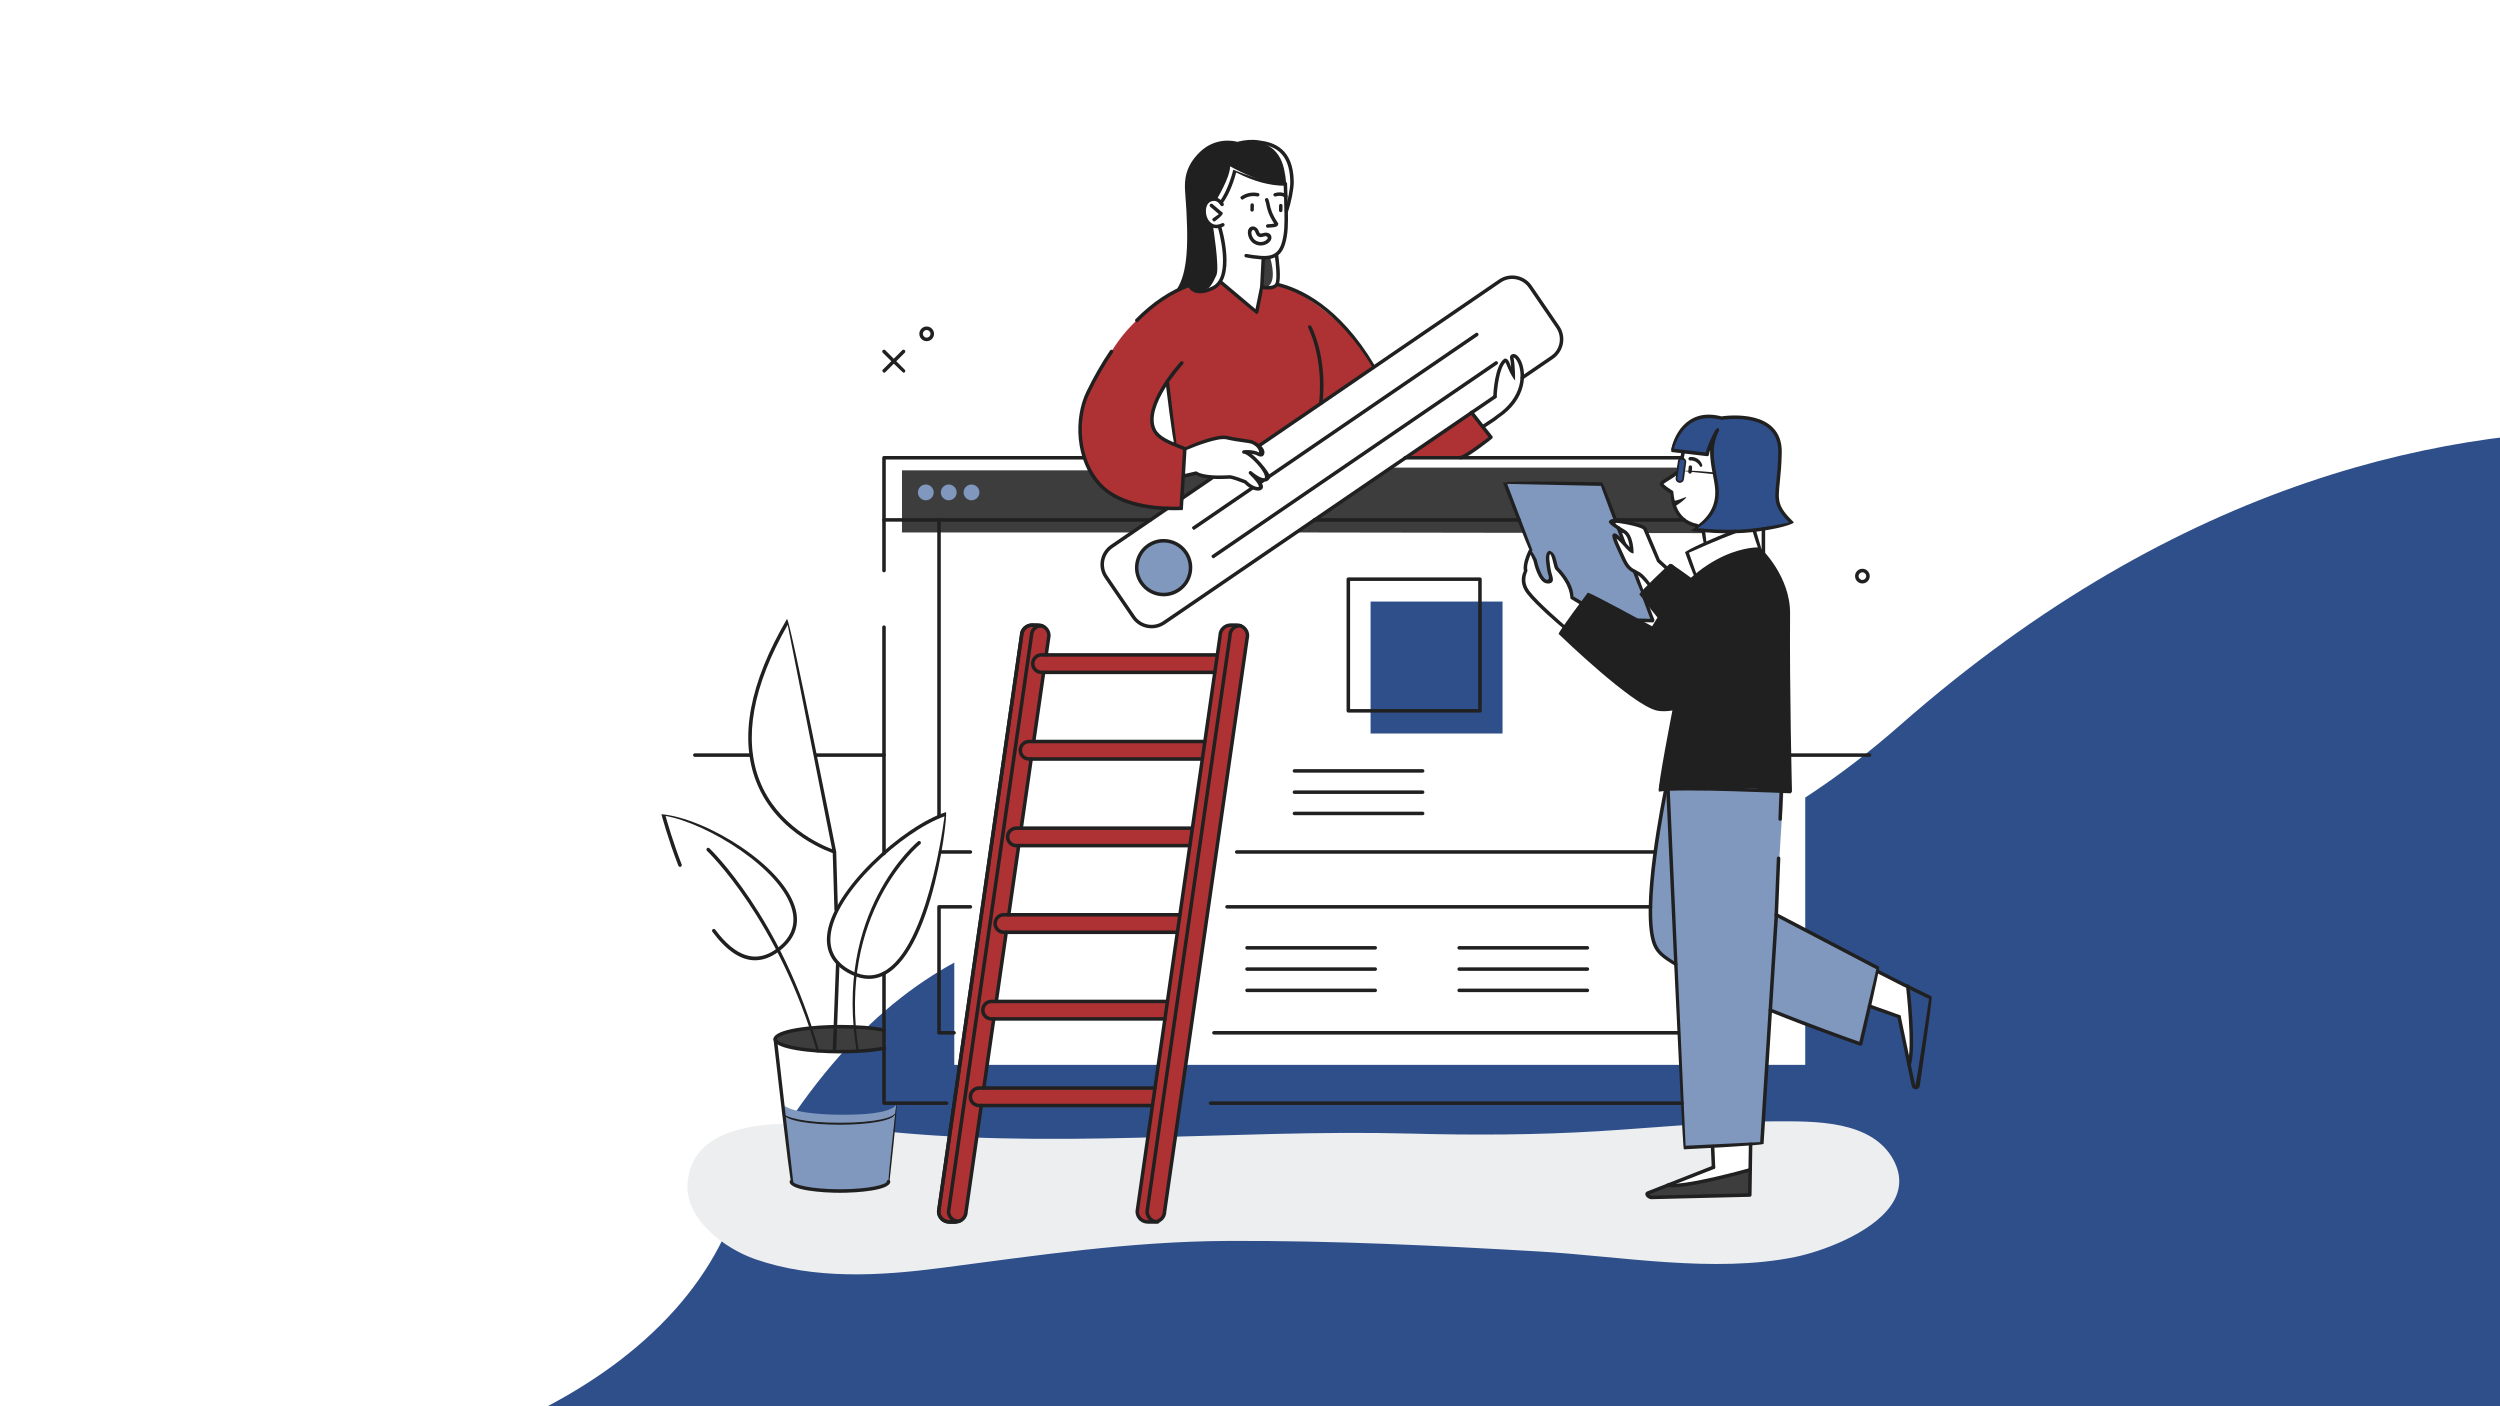
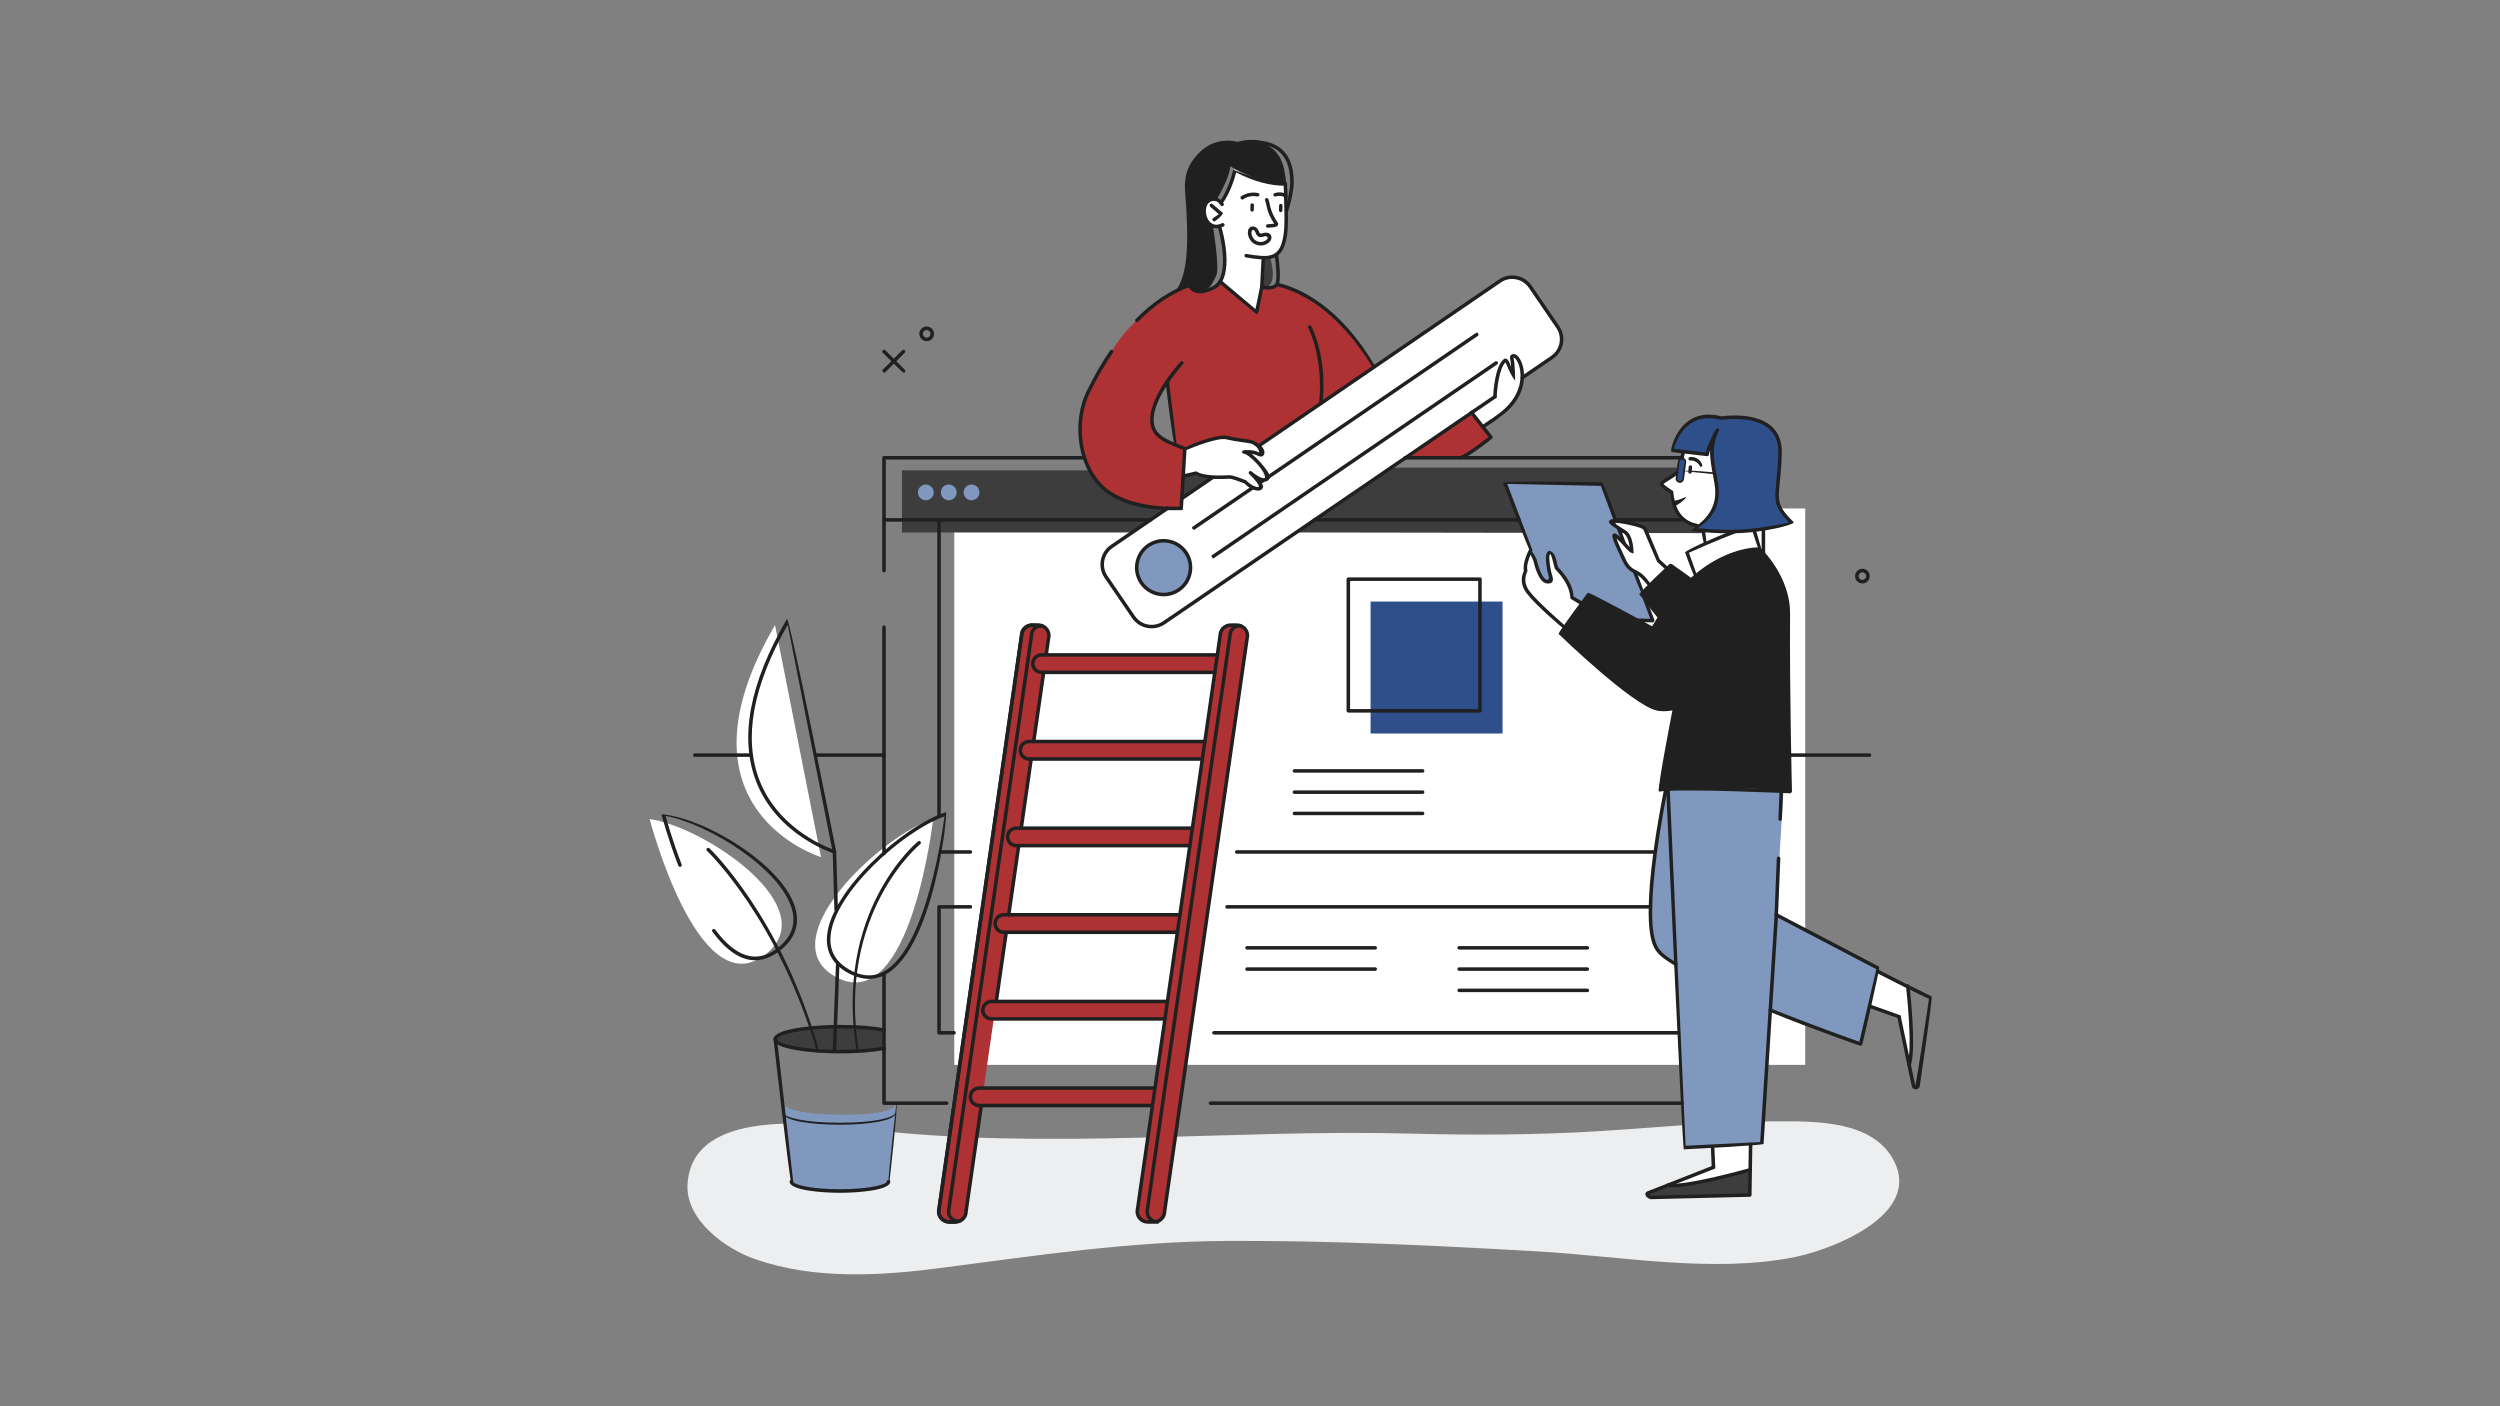
<svg xmlns="http://www.w3.org/2000/svg" viewBox="0 0 1920 1080">
  <rect x="0" y="0" width="1920" height="1080" fill="#808080" stroke="none" />
  <defs>
    <style>
      .cls-1 {
        fill: #2f4f8b;
      }

      .cls-1, .cls-2, .cls-3, .cls-4, .cls-5, .cls-6, .cls-7, .cls-8 {
        stroke-width: 0px;
      }

      .cls-9 {
        clip-path: url(#clippath);
      }

      .cls-2 {
        fill: none;
      }

      .cls-3 {
        fill: #edeeef;
        mix-blend-mode: multiply;
      }

      .cls-10 {
        clip-path: url(#clippath-1);
      }

      .cls-11 {
        clip-path: url(#clippath-2);
      }

      .cls-4 {
        fill: #202020;
      }

      .cls-5 {
        fill: #8098bd;
      }

      .cls-6 {
        fill: #3d3d3d;
      }

      .cls-12 {
        isolation: isolate;
      }

      .cls-7 {
        fill: #ae3233;
      }

      .cls-8 {
        fill: #fff;
      }
    </style>
    <clipPath id="clippath">
      <rect class="cls-2" x="2223.29" y="-24.1" width="1961.78" height="1116.61" />
    </clipPath>
    <clipPath id="clippath-1">
-       <rect class="cls-2" x="-17.46" y="-24.1" width="1961.78" height="1116.61" />
-     </clipPath>
+       </clipPath>
    <clipPath id="clippath-2">
      <rect class="cls-2" x="-2185.93" y="-24.1" width="1961.78" height="1116.61" />
    </clipPath>
  </defs>
  <g class="cls-12">
    <g id="Layer_1" data-name="Layer 1">
      <g class="cls-9">
        <path class="cls-8" d="M4533.06,388.04s-401.92-209.77-832.9,168.79c-370.79,325.7-676.08-79.59-903.71,393.64-137.57,286-902.25,278.09-928.01-128.77V-132.75s2664.63,0,2664.63,0V388.04Z" />
      </g>
      <g class="cls-10">
        <rect class="cls-1" x="543.64" y="-326.17" width="781.26" height="2056.09" transform="translate(232.39 1636.15) rotate(-90)" />
        <path class="cls-8" d="M2292.31,388.04s-401.92-209.77-832.9,168.79c-370.79,325.7-676.08-79.59-903.71,393.64-137.57,286-902.25,278.09-928.01-128.77V-132.75s2664.63,0,2664.63,0V388.04Z" />
      </g>
      <g class="cls-11">
        <path class="cls-8" d="M123.85,388.04s-401.92-209.77-832.9,168.79c-370.79,325.7-676.08-79.59-903.71,393.64-137.57,286-902.25,278.09-928.01-128.77V-132.75s2664.63,0,2664.63,0V388.04Z" />
      </g>
      <g>
        <path class="cls-3" d="M1452.19,925.91c-15.27,21.68-53.85,35.45-73.7,39.49-62.21,12.67-134.16-.67-196.95-4.29-79.29-4.56-158.65-8.41-238.1-8.08-75.22.31-146.55,11.09-220.85,20.76-47.01,6.12-97.07,9.08-142.59-6.74-23.13-8.05-53.58-30.25-51.97-57.66,3.52-59.77,100.83-46.42,136.84-42.14,138.96,16.57,279.54-.33,419.01,3.36,47.7,1.27,96.22,1.07,144.15-1.87,45.34-2.77,89.94-7.53,135.71-7.57,29.6-.02,74.18-1.08,90.6,29.95,6.96,13.16,4.87,24.81-2.15,34.79Z" />
        <rect class="cls-8" x="732.89" y="390.51" width="653.53" height="427.3" />
        <polygon class="cls-6" points="993.89 408.93 1066.94 359.12 1330.24 359.12 1330.24 409.47 993.89 408.93" />
        <path class="cls-1" d="M1365.45,371.09c-.48-13.14,7.82-32.34-7.52-43.7-15.33-11.37-35.02-5.83-35.02-5.83-33.17-8.15-39.61,24.14-39.61,24.14l27.57,2.63,2.7-6.44c-1.05,3.07-2.42,7.12-2.42,7.12l-18.47-2.17-.88,4.73s-2.49-.46-2.52,2.78c-.03,3.24-1.17,2.95-1.17,2.95,0,0,.05,9.57-.1,6.7l-11.99,6.76s.74,3.92,7.82,7.32c0,0,1.12,22.45,19.1,25.52-2.01,1.74-3.43,2.65-3.43,2.65,38.69,6.86,77.21-4.74,77.21-4.74-16.74-15.16-10.8-17.3-11.28-30.43Z" />
        <path class="cls-6" d="M853.86,361.2h-161.14v47.73h211.86l32-47.33s-13.94-11.93-82.72-.4Z" />
        <path class="cls-8" d="M930.92,366.93l-23.3,15.94-.46,7.57-11.48.29-43.49,29.52s-7.22,8.53-4.71,18.05c2.52,9.52,24.19,36.89,24.19,36.89,0,0,6.57,8.86,18.82,4.7,12.26-4.16,173.54-117.79,173.54-117.79l83.36-56.95,47-31.89s8.69-12.31,3.3-20.2c-5.4-7.89-24.64-34.93-24.64-34.93,0,0-5.27-4.69-10.95-5.03-5.67-.36-16.27,6.89-16.27,6.89l-178.44,122.02-36.48,24.94Z" />
        <path class="cls-6" d="M1343.57,898.57s-48.32,14.73-60.68,10.9l-17.92,6.24s-.44,3.48,2.27,3.68c2.71.21,76.6-1.6,76.6-1.6l-.26-19.23Z" />
        <path class="cls-4" d="M1298.66,445.41l-14.82-12.38-23.75,22.66,14.38,18.74-5.14,8.38-48.83-26.8-21.97,29.17s23.5,23.72,44.44,40.51c20.94,16.78,31.58,20.48,43.22,18.2l-12.34,62.72s58.25-3.81,101.05,1.3l-2.19-145.91s-4.68-23.82-21.3-40.27c0,0-33.95.61-52.74,23.69Z" />
        <path class="cls-8" d="M1314.75,338.52c.06-.34-3.6,10.49-3.6,10.49l-18.47-2.17-.88,4.73s2.33.62,2.3,2.07c-.03,3.24-1.87,15.33-1.87,15.33,0,0-1.07,1.84-2.48,1.17-.64-.3-1.97-.37-2.22-1.31-.3-1.14.55-3.25.46-4.83l-11.99,6.76s.74,3.92,7.82,7.32c0,0,1.12,22.68,19.37,25.57,0,0,7.32-2.32,12.18-11.64,4.86-9.32,3.66-14.87,2.84-19.79-.82-4.92-4.38-28.52-3.48-33.7Z" />
        <polygon class="cls-8" points="1308.14 407.39 1309.24 417.68 1330.28 408.22 1308.69 407.39 1308.14 407.39" />
        <path class="cls-8" d="M1280.53,436.18l-6.93-5.67-10.63-24.81s-17.86-6.86-25-5.74c0,0-1.12,1.29,1.07,2.85,2.19,1.55,9.01,4.83,10.76,7.46,1.75,2.63,3.43,14.73,3.43,14.73,0,0-10.14-13.05-12.33-13.6-2.19-.54,1.72,10.24,5.56,16.96,3.85,6.72,6.48,9.24,12.64,12.65,6.16,3.4,8,8.8,8,8.8l14.07-13.86-.64.24Z" />
        <path class="cls-8" d="M1215.23,462.94l-8.3-4.22s.09-5.46-3.54-12.22c-3.63-6.76-8.1-10.7-8.1-10.7,0,0-3.15-13.69-4.42-12.37-1.27,1.33-2.92,4.24-1.89,10.18,1.02,5.94,2.96,12.59,1.55,12.88-1.42.29-5.4,1.37-6.83-3.35-1.43-4.71-4.06-13.18-4.06-13.18l-4.11-7.29s-4.94,9.92-3.04,15.46c0,0-6.15,4.69.43,15.76,6.58,11.08,27.44,27.01,27.44,27.01l15.62-18.12-.73.14Z" />
        <path class="cls-8" d="M1315.28,880.62l.67,15.86-33.06,12.99s11.67,2.45,60.68-10.9l.88-19.72-29.17,1.77Z" />
        <path class="cls-8" d="M1442.03,746.07l23.12,11.21s6.39,47.35.62,58.53l-7.74-35.22-22.23-7.87,6.23-26.65Z" />
        <path class="cls-8" d="M965.09,239.9l4.26-20.85.89-20.85s11.61-.06,14.02-7.62c2.41-7.56,4.1-17.61,3.58-31.23-.52-13.62-.69-18.02-.69-18.02,0,0-14.42,3.54-39.08-11.49,0,0-6.12,21.09-9.77,25.02,0,0-10.67-5.87-12.99,5.8-2.33,11.68,11.23,13.53,11.23,13.53,0,0,9.51,29.48.45,41.59l28.11,24.13Z" />
        <path class="cls-8" d="M1130.1,316.77l17.3-11.64s2.41-24.24,8.89-28.6l5.93,15.78-1.18-18.14s6.6-2.66,8.13,14.85c1.53,17.51-21.45,31.55-30.45,38.75l-8.63-11Z" />
        <path class="cls-8" d="M909.93,344.67l-.57,20.82,8.81-2.36s9.36,5.5,26.23,3.17l12.11,3.81s9.67,5.89,11.57,4.78c1.89-1.1-7.31-12.48-7.31-12.48,0,0,9.8,7.9,11.69,5.83,1.89-2.06-1.82-8.41-5.05-11.81-3.24-3.41-12.1-9.35-12.1-9.35,0,0,6.06-.17,8.1.49,2.05.67,5.47,2.46,5.9,1.34.43-1.12.45-6.82-7.26-9.22-7.71-2.39-15.32-1.84-19.97-3.64-4.66-1.81-29.72,6.48-32.15,8.61Z" />
        <path class="cls-5" d="M1365.67,704.09l-1.76-1.99,5.79-94.25-90.32-1.56s-11.26,67.6-11.81,90.17c-.55,22.57,2.04,35.53,18.55,43.64l7.11,141.25,59.85-2.92,6.31-102.74,69.58,26.2,13.63-58.24-76.94-39.55Z" />
        <path class="cls-8" d="M1301.82,441.88l-5.66-18.44,35.78-15.01,14.88-1.03,4.58,14.33s-20.18-2.81-49.58,20.15Z" />
        <path class="cls-5" d="M1171.2,411.32l7.55,18.64s3.18,17.07,10.06,16.81c4.6-.17,0-14.13,0-14.13,0,0-2.25-7.79,1.29-8.24,3.53-.45,4.85,10.93,4.85,10.93,0,0,12.32,10.26,11.96,22.85l7.73,5.14,5.86-7.32,37.05,20.04h11.63l-6.16-16.3-3.58-3.51,1.77-1.6-5.74-14.92s-7.52-6.35-11.29-16.27c-3.76-9.92-4.73-11.79-4.53-12.11.19-.33,7.16,5.79,7.16,5.79l-3.64-10.99s-5.95-3.9-6.13-5.3c-.18-1.39,3.87-1.54,3.87-1.54l-10.5-27.44-74.86-1.61,15.65,41.09Z" />
        <path class="cls-5" d="M914.31,435.96c0,11.42-9.25,20.66-20.66,20.66s-20.67-9.25-20.67-20.66,9.25-20.67,20.67-20.67,20.66,9.25,20.66,20.67Z" />
        <path class="cls-6" d="M969.37,220.44s1.42,3.9,6.11-2.06c4.69-5.96-.12-20.87-.12-20.87l-5.11.68-.88,22.25Z" />
        <path class="cls-4" d="M944.73,127.72s23.28,13.86,42.42,13.6v16.02s2.5-11.75-.99-27.51c-3.49-15.75-15.12-24.28-36.2-19.84,0,0-21.02-3.91-31.95,12.98-10.94,16.9-6.21,22.35-5.6,36.78.62,14.42,2.5,51.83-6.95,62.65l8.02-3.35s2.24,4.88,7.11,4.88c8.63,0,10.9-7.09,13.58-12.51,2.68-5.42-2.75-38.74-2.75-38.74,0,0-7.75-4.69-6.65-11.25,1.58-9.39,9.27-7.6,9.27-7.6,0,0,10.69-17.36,10.69-26.11Z" />
        <g>
          <path class="cls-7" d="M952.58,480.54c-.84-.29-1.73-.45-2.65-.45h-4.75c-4.49,0-8.13,3.63-8.13,8.13l-2.13,14.73-1.93,13.42-7.65,53.11-1.93,13.43-7.65,53.11-1.94,13.43-7.65,53.11-1.93,13.43-7.65,53.11-1.93,13.42-7.66,53.11-1.93,13.42-11.7,81.27c0,4.49,3.64,8.13,8.12,8.13h4.76c5.96-1.71,8.13-4.67,8.13-8.13l63.66-442.1c0-3.56-2.29-6.58-5.48-7.68Z" />
          <path class="cls-7" d="M886.91,835.63h-131.37l7.66-53.11h131.38l1.93-13.42h-131.37l8.07-53.11h130.96l1.93-13.43h-131.37l8.12-53.11h130.9l1.94-13.43h-131.38l8.16-53.11h130.86l1.93-13.43h-132.09l8.51-53.11h131.23l1.93-13.42h-131.37c4.55-19.14-1.79-22.86-1.79-22.86h-8.97c-4.49,0-8.13,3.63-8.13,8.13l-63.65,442.1c0,4.49,3.63,8.13,8.12,8.13h7.69s5.62-3.96,5.62-8.44l11.28-80.96h131.37l1.93-13.42Z" />
        </g>
        <path class="cls-7" d="M1015.1,236.93c-27.64-20.72-34.5-18.5-34.5-18.5,0,0-2.48,5.83-10.36,2.24l-5.15,19.23-28.11-24.13s-14.32,17.2-23.51,3.28c0,0-37.81,14.45-59.83,50.89-22.02,36.45-31.04,50.22-20.26,83.17,10.78,32.94,49.8,39.36,73.78,37.33l2.76-45.76s19.71-9.14,27.75-8.68c8.05.45,16.28,2.2,16.28,2.2,0,0,7.68.6,11.98,3.8l88.73-60.46s-11.92-23.88-39.56-44.59ZM884.68,322.44c-.34-16.34,11.76-29.36,11.76-29.36l5.67,47s-17.09-1.3-17.43-17.64Z" />
        <polygon class="cls-7" points="1130.1 316.77 1145.04 334.17 1124.91 351.57 1081.43 351.57 1130.1 316.77" />
        <path class="cls-5" d="M717.08,378.16c0,3.35-2.71,6.06-6.06,6.06s-6.06-2.71-6.06-6.06,2.71-6.05,6.06-6.05,6.06,2.71,6.06,6.05Z" />
        <path class="cls-5" d="M734.7,378.16c0,3.35-2.71,6.06-6.06,6.06s-6.05-2.71-6.05-6.06,2.71-6.05,6.05-6.05,6.06,2.71,6.06,6.05Z" />
        <path class="cls-5" d="M752.19,378.16c0,3.35-2.71,6.06-6.06,6.06s-6.06-2.71-6.06-6.06,2.71-6.05,6.06-6.05,6.06,2.71,6.06,6.05Z" />
        <path class="cls-6" d="M679.15,804.81c-9.08,1.95-19.44,2.85-34.07,2.85-27.44,0-49.68-4.29-49.68-9.59s22.24-9.6,49.68-9.6c14.18,0,25.09.79,34.14,2.63l-.07,13.71Z" />
        <path class="cls-8" d="M595.22,480.09l35.29,178.19s-118.26-36.24-35.29-178.19Z" />
        <path class="cls-8" d="M498.93,629.02s36.83,141.7,87.54,105.05c49.22-35.59-44.89-99.05-87.54-105.05Z" />
        <path class="cls-8" d="M716.65,629.02s-17.04,149.74-73.14,122.06c-54.47-26.87,32.09-109.03,73.14-122.06Z" />
        <path class="cls-5" d="M602.31,849.05s6.14,7.07,45.8,7.07,40.25-8.11,40.25-8.11l-6,60.4s-5.62,6.29-37.28,6.29-37.06-6.41-37.06-6.41l-5.71-59.24Z" />
        <rect class="cls-1" x="1052.6" y="461.99" width="101.35" height="101.35" />
        <path class="cls-4" d="M1092.57,593.42h-98.44c-.75,0-1.36-.62-1.36-1.36s.61-1.36,1.36-1.36h98.44c.75,0,1.36.61,1.36,1.36s-.6,1.36-1.36,1.36Z" />
        <path class="cls-4" d="M1092.57,609.75h-98.44c-.75,0-1.36-.62-1.36-1.36s.61-1.36,1.36-1.36h98.44c.75,0,1.36.61,1.36,1.36s-.6,1.36-1.36,1.36Z" />
        <path class="cls-4" d="M1092.57,626.09h-98.44c-.75,0-1.36-.62-1.36-1.36s.61-1.36,1.36-1.36h98.44c.75,0,1.36.61,1.36,1.36s-.6,1.36-1.36,1.36Z" />
        <g>
          <path class="cls-4" d="M1056.17,729.28h-98.44c-.75,0-1.36-.61-1.36-1.36s.6-1.36,1.36-1.36h98.44c.75,0,1.36.62,1.36,1.36s-.61,1.36-1.36,1.36Z" />
          <path class="cls-4" d="M1056.17,745.62h-98.44c-.75,0-1.36-.62-1.36-1.36s.6-1.36,1.36-1.36h98.44c.75,0,1.36.62,1.36,1.36s-.61,1.36-1.36,1.36Z" />
-           <path class="cls-4" d="M1056.17,761.96h-98.44c-.75,0-1.36-.62-1.36-1.36s.6-1.36,1.36-1.36h98.44c.75,0,1.36.61,1.36,1.36s-.61,1.36-1.36,1.36Z" />
        </g>
        <g>
          <path class="cls-4" d="M1219.09,729.28h-98.44c-.75,0-1.36-.61-1.36-1.36s.61-1.36,1.36-1.36h98.44c.75,0,1.36.62,1.36,1.36s-.61,1.36-1.36,1.36Z" />
          <path class="cls-4" d="M1219.09,745.62h-98.44c-.75,0-1.36-.62-1.36-1.36s.61-1.36,1.36-1.36h98.44c.75,0,1.36.62,1.36,1.36s-.61,1.36-1.36,1.36Z" />
          <path class="cls-4" d="M1219.09,761.96h-98.44c-.75,0-1.36-.62-1.36-1.36s.61-1.36,1.36-1.36h98.44c.75,0,1.36.61,1.36,1.36s-.61,1.36-1.36,1.36Z" />
        </g>
        <path class="cls-4" d="M901.73,391.87c-32.97,0-49.43-9.75-57.49-18.17-18.81-19.65-19.79-52.5-9.87-72.92,5.63-11.58,11.74-22.22,18.17-31.62.42-.62,1.27-.77,1.89-.36.62.43.78,1.27.36,1.89-6.36,9.29-12.4,19.81-17.97,31.27-9.51,19.58-8.59,51.06,9.39,69.85,11.48,11.99,33.09,18.19,60.93,17.24.63-.01,1.38.57,1.4,1.32.02.76-.57,1.38-1.32,1.41-1.87.05-3.7.08-5.48.08Z" />
        <path class="cls-4" d="M872.98,247.54c-1.48-.92-1.49-1.77-.97-2.32,12.83-13.05,26.62-22.29,41.01-27.47.71-.24,1.48.12,1.74.82s-.11,1.48-.82,1.74c-13.99,5.04-27.45,14.06-39.99,26.82-.27.26-.62.41-.97.41Z" />
        <path class="cls-4" d="M909.93,346.03c-2.09-.81-3.78-1.48-5.54-2.18-7.49-2.98-15.97-6.35-19.25-13.11-9.32-19.23,20.22-51.55,21.49-52.92.52-.55,1.36-.57,1.92-.07.55.51.58,1.37.07,1.92-.29.32-29.55,32.31-21.04,49.88,2.82,5.81,10.78,8.98,17.81,11.77,1.79.72,3.52,1.41,5.09,2.1.68.31.99,1.11.68,1.8-.22.5-.72.81-1.24.81Z" />
        <path class="cls-4" d="M902.11,341.44c-1.35-1.2-7.02-48.2-7.02-48.2-.09-.75.44-1.42,1.19-1.51.78-.11,1.42.44,1.51,1.18l5.67,47c.09.75-.44,1.42-1.19,1.51-.06,0-.11.01-.17.01Z" />
        <path class="cls-4" d="M1014.39,311.21c-.89-.09-1.43-.75-1.35-1.5,3.66-35.13-8.22-57.67-8.34-57.89-.36-.66-.11-1.48.55-1.84.65-.34,1.48-.11,1.84.55.5.94,12.4,23.44,8.65,59.46-.07.69-.66,1.22-1.35,1.22Z" />
        <path class="cls-4" d="M1054.67,282.88c-27.93-46.03-57.9-59.13-73.38-62.9-.73-.18-1.18-.91-1-1.64.18-.73.89-1.22,1.65-1,15.9,3.86,46.64,17.26,73.91,63.48.38.64.17,1.48-.48,1.86-.22.13-.46.19-.69.19Z" />
        <path class="cls-4" d="M983.56,162.94c.73.01,1.34-.57,1.35-1.3l.07-3.73c.01-.72-.57-1.34-1.31-1.35-.72-.01-1.33.57-1.35,1.3l-.07,3.73c-.01.73.57,1.34,1.3,1.35Z" />
        <path class="cls-4" d="M961.58,162.53c.73.02,1.34-.57,1.35-1.29l.07-3.74c.02-.73-.57-1.34-1.3-1.35-.73-.02-1.34.57-1.35,1.29l-.07,3.74c-.02.73.57,1.34,1.3,1.35Z" />
        <path class="cls-4" d="M934.16,175.3c-1.82,0-3.29-.5-4.37-1.08-3.91-2.08-5.79-6.52-6.21-9.69-.94-7.1,2.01-12.03,7.72-12.91,5.4-.87,8.34,4.5,8.47,4.73.35.67.1,1.48-.57,1.84-.65.34-1.48.1-1.84-.56-.09-.16-2.14-3.87-5.66-3.31-6.14.93-5.71,7.78-5.43,9.86.36,2.73,1.98,6.15,4.79,7.65,2.13,1.13,4.64,1,7.47-.39.66-.34,1.48-.06,1.82.62.33.67.05,1.49-.62,1.82-2.12,1.05-3.99,1.43-5.57,1.43Z" />
        <path class="cls-4" d="M932.23,170.17c-1.54-1.2-1.39-2.05-.77-2.48l4.62-3.22-6.62-5.67c-.57-.48-.64-1.34-.15-1.91.5-.59,1.34-.64,1.92-.15l7.96,6.81c-.11,2.15-6.17,6.38-6.17,6.38-.24.16-.51.24-.78.24Z" />
        <g>
          <path class="cls-4" d="M693.9,286.28c-.96-.4-15.95-15.39-15.95-15.39-.53-.53-.53-1.39,0-1.93.53-.53,1.39-.53,1.93,0l14.99,14.99c.53.53.53,1.39,0,1.93-.27.26-.62.4-.96.4Z" />
          <path class="cls-4" d="M678.91,286.28c-1.49-.93-1.49-1.79-.96-2.33l14.99-14.99c.53-.53,1.39-.53,1.93,0,.53.53.53,1.39,0,1.93l-14.99,14.99c-.27.26-.62.4-.96.4Z" />
          <path class="cls-4" d="M711.69,262.03c-3.11,0-5.64-2.54-5.64-5.65s2.53-5.64,5.64-5.64,5.64,2.53,5.64,5.64-2.53,5.65-5.64,5.65ZM711.69,253.46c-1.61,0-2.92,1.31-2.92,2.92s1.31,2.92,2.92,2.92,2.92-1.31,2.92-2.92-1.32-2.92-2.92-2.92Z" />
        </g>
        <path class="cls-4" d="M1430.32,448.1c-3.11,0-5.64-2.54-5.64-5.65s2.53-5.64,5.64-5.64,5.64,2.53,5.64,5.64-2.53,5.65-5.64,5.65ZM1430.32,439.54c-1.61,0-2.93,1.31-2.93,2.92s1.32,2.92,2.93,2.92,2.92-1.31,2.92-2.92-1.32-2.92-2.92-2.92Z" />
        <path class="cls-4" d="M968.2,188.56c-1.47,0-2.91-.33-4.28-.98-2.72-1.29-4.73-3.96-5.38-7.15-.45-2.2-.13-4.18.86-5.29,2.11-2.36,5.9-1.22,7.19,2.05.72,1.87.89,1.94,1.26,2.12.89.13,2.04-.25,2.42-.37,2.03-.67,4.21-.21,5.35,1.12.71.83.99,1.94.81,3.13-.41,2.54-3.87,5.38-8.21,5.38ZM962.25,176.5c-1.09.74-1.38,1.8-1.05,3.38.18.89,1,3.87,3.88,5.24,1.01.48,2.06.72,3.12.72,3.07,0,5.35-2.03,5.52-3.09-.6-1.42-1.65-1.56-2.62-1.24-2.92.95-3.75.55-4.43.24-1.16-.55-1.67-1.12-2.63-3.59-.43-1.1-1.23-1.67-1.79-1.67Z" />
        <path class="cls-4" d="M1297.83,363.77c-.73-.06-1.28-.7-1.22-1.42l.29-3.73c.05-.73.69-1.28,1.43-1.22.72.05,1.28.69,1.22,1.42l-.28,3.72c-.05.73-.69,1.27-1.42,1.22Z" />
        <path class="cls-4" d="M1303.21,405.02c-18.69-3.6-20.17-21.8-20.26-25.89-8.47-5.31-8.33-7.05-8.28-7.71.12-1.38,1.71-2.42,5.63-4.84,2.3-1.42,4.91-3.03,6.26-4.36.54-.53,1.4-.51,1.92.01.53.53.52,1.39-.01,1.93-1.56,1.54-4.31,3.24-6.74,4.74-1.47.91-3.41,2.1-4.17,2.77.94,1.15,4.41,3.66,7.46,5.55.61,2.04.09,21.55,18.45,25.11.74.14,1.22.85,1.08,1.59-.12.65-.69,1.1-1.34,1.1Z" />
        <path class="cls-4" d="M1291.8,352.93c-1.02-.19-1.49-.92-1.33-1.65.5-2.33.87-4.14.87-4.14.14-.73.83-1.18,1.6-1.07.74.15,1.21.87,1.06,1.6,0,0-.37,1.83-.88,4.18-.14.64-.71,1.07-1.33,1.07Z" />
        <path class="cls-4" d="M1309.24,418.48c-1.35-1.21-2.46-10.94-2.46-10.94-.08-.74.45-1.42,1.2-1.5.79-.11,1.42.45,1.51,1.19l1.1,9.73c.08.75-.46,1.42-1.2,1.5-.05,0-.1.02-.15.02Z" />
        <path class="cls-4" d="M1295.05,381.82c-.48-.45-6.95,3.09-9.89,2.67-.01,1.27.36,2.8.97,4.38,3.26-1.4,9.39-6.61,8.92-7.05Z" />
        <path class="cls-4" d="M1351.4,423.09c-1.3-.98-5.51-15.31-5.51-15.31-.21-.73.2-1.48.92-1.69.71-.2,1.48.2,1.68.92l4.21,14.33c.21.73-.2,1.48-.92,1.69-.12.04-.25.06-.38.06Z" />
        <path class="cls-4" d="M1302.02,443.82c-1.28-.91-7.89-19.59-7.89-19.59.94-1.79,22.87-11.73,38.01-17.33.73-.26,1.49.1,1.75.8.26.7-.1,1.49-.8,1.75-13.08,4.84-31.29,12.95-35.98,15.06l6.19,17.5c.25.7-.12,1.48-.83,1.73-.15.05-.3.08-.45.08Z" />
        <path class="cls-4" d="M1327.92,409.58c-15.83,0-28.96-1.77-29.09-1.79.52-2.92,19.33-10.02,18.48-30.88-.14-3.58-.92-7.65-1.74-11.97-1.17-6.12-2.42-12.72-2.2-19.33-.42,1.29-.74,2.51-.89,3.59-.1.72-.72,1.24-1.51,1.15l-27.3-3.2c-1.12-1.9,4.81-28.72,28.68-28.72,3.07,0,6.33.45,9.71,1.33,1.1-.16,5.07-.7,10.32-.7,9.12,0,21.6,1.64,29.25,9.42,4.63,4.71,6.91,11.09,6.77,18.95-.17,9.76-.9,16.9-1.49,22.63-1.51,14.7-1.91,18.65,10.76,31.08-.86,2.34-22.25,7.22-39.05,8.15-3.41.19-7.01.29-10.71.29ZM1303.72,405.62c5.13.52,14.1,1.24,24.2,1.24,3.65,0,7.2-.1,10.56-.28,13.26-.74,29.48-3.99,35.52-5.27-11.8-12.05-11.26-17.28-9.79-31.53.58-5.69,1.31-12.76,1.48-22.4.12-7.11-1.89-12.83-5.99-17-6.99-7.12-18.71-8.61-27.31-8.61-5.82,0-10.13.71-10.17.71-3.82-.89-6.95-1.34-9.86-1.34-18.83,0-25.31,18.11-26.82,23.49l24.5,2.88c1.14-5.21,4.71-12.36,6.85-16.35,1.32-2.37,2.15-2.59,2.79-2.21.64.38.87,1.2.5,1.85-6.07,11.86-3.87,23.43-1.93,33.64.83,4.41,1.63,8.58,1.78,12.36.67,16.41-10.1,25.15-16.31,28.81Z" />
        <path class="cls-4" d="M1201.18,483c-1.75-1.07-22.11-18.55-28.74-27.39-6.11-8.15-3.17-15.11-2.08-17.11-1.43-6.09,3.72-16.02,3.95-16.45,2.44.07,5.9,7.81,5.9,7.81,1.37,6.35,4.66,15.08,7.96,15.5,1.94-.46,1.41-2.28,1.05-3.49-.37-1.27-.79-2.72-1.03-4.25-1.05-6.76-2.12-13.6,1.88-14.66,3.63,1.33,4.45,4.33,5.51,8.78.35,1.46.82,3.47,1.12,3.89,10.9,11.31,11.73,19.6,11.65,22.36l6.98,4.16c.64.38.86,1.22.47,1.87-.38.65-1.21.85-1.86.48l-7.71-4.6c-.63-1.49.6-9.83-11.52-22.42-.71-.74-1.1-2.26-1.77-5.1-.49-2.04-1.5-6.3-2.37-6.8-1.43.46-.29,7.78.2,10.9.32,2.09.72,3.44,1.07,4.64.71,2.44,1.32,4.54.12,5.95-1.04,1.21-2.85,1.17-4.12.99-6.52-.81-9.84-15.66-10.19-17.35l-2.15-4.77c-1.56,3.64-3.4,9.19-2.37,12.33-.34,1.44-4.41,7.82,1.51,15.71,6.44,8.6,27.23,26.45,27.44,26.63.57.49.64,1.34.15,1.91-.27.32-.65.48-1.03.48Z" />
        <path class="cls-4" d="M1287.54,545.18c-1.52-1.67-1.12-2.44-.41-2.66,1.11-.51,1.93-.22,2.26.47.33.67.05,1.49-.62,1.82-.96.36-1.1.38-1.23.38Z" />
        <path class="cls-4" d="M921.71,225.28c-1.65,0-3.17-.29-4.54-.86-3.79-1.58-4.94-4.8-4.98-4.94-.24-.71.13-1.49.84-1.73.7-.21,1.48.13,1.72.84.03.08.85,2.26,3.52,3.35,3.08,1.24,7.49.56,12.76-1.97,15.49-7.46,4.39-45.02,4.27-45.4-.21-.72.19-1.48.91-1.7.72-.21,1.48.19,1.7.91.49,1.64,11.87,40.17-5.7,48.63-3.96,1.91-7.47,2.87-10.51,2.87Z" />
        <path class="cls-4" d="M965.09,241.26c-.88-.32-28.29-23.47-28.29-23.47-.57-.48-.65-1.34-.16-1.91.49-.57,1.35-.64,1.91-.16l25.66,21.66,3.51-17.21,1.15-22.06c.04-.73.64-1.29,1.36-1.29.82.05,1.4.68,1.36,1.43l-1.18,22.26-4,19.65c-1.03,1.06-1.18,1.09-1.33,1.09Z" />
        <path class="cls-4" d="M970.91,199.29c-.98,0-2.02-.04-3.14-.14-4.33-.37-7.82-.84-10.98-1.47-.74-.15-1.22-.87-1.07-1.6.14-.74.86-1.19,1.6-1.07,3.06.62,6.46,1.07,10.68,1.43,3.47.3,6.16.1,8.44-.62,3.68-1.17,6.19-3.96,7.7-8.54,2.54-7.77,2.41-16.21,2.28-24.38-.09-5.61-.23-10.05-.38-14.5l-.21-6.78c-.18-.73.26-1.45.98-1.64.71-.19,1.46.27,1.65,1,.09.6.3,7.33.3,7.33.14,4.47.29,8.92.36,13.38.15,9.56.29,18.24-2.4,26.43-1.8,5.48-4.9,8.84-9.47,10.28-1.87.6-3.94.88-6.35.88Z" />
        <path class="cls-4" d="M973.64,174.93c-.72,0-1.32-.57-1.36-1.29-.04-.75.54-1.39,1.29-1.42,1.71-.09,3.69-.26,4.97-.46-4.53-7.02-5.38-11.21-6.02-14.33-.26-1.29-.49-2.41-.93-3.46-.29-.69.03-1.49.72-1.78.68-.3,1.49.04,1.78.72.55,1.3.81,2.6,1.09,3.97.67,3.27,1.49,7.33,6.53,14.74-.21,2.15-.6,2.93-8.01,3.3-.02,0-.04,0-.07,0Z" />
        <path class="cls-4" d="M937.68,157.08c-1.41-.72-1.54-1.57-1.09-2.17,6.69-9.04,10.34-23.35,10.52-24.6,22.52,9.65,35.71,9.65,40.04,9.65.75,0,1.36.62,1.36,1.36s-.61,1.36-1.36,1.36c-11.9,0-24.27-3.35-37.77-10.23-1.16,4.59-4.65,16.02-10.61,24.06-.26.36-.68.56-1.09.56Z" />
        <path class="cls-4" d="M1136.6,547.27h-101.09c-.75,0-1.36-.62-1.36-1.36v-101.1c0-.75.61-1.36,1.36-1.36h101.09c.75,0,1.36.61,1.36,1.36v101.1c0,.74-.61,1.36-1.36,1.36ZM1036.87,544.54h98.38v-98.37h-98.38v98.37Z" />
        <path class="cls-4" d="M907.62,384.22c-1.55-1.22-1.39-2.06-.77-2.49l23.3-15.93c.61-.41,1.46-.26,1.89.36.43.62.26,1.47-.36,1.9l-23.3,15.93c-.24.15-.5.24-.77.24Z" />
        <path class="cls-4" d="M967.4,343.35c-1.55-1.22-1.39-2.06-.77-2.49l184.5-126.16c3.99-2.72,8.81-3.75,13.6-2.84,4.78.89,8.92,3.59,11.64,7.57l21.12,30.9c5.65,8.27,3.53,19.59-4.74,25.25l-22.84,15.61c-.62.41-1.47.26-1.89-.35-.43-.62-.26-1.47.36-1.9l22.84-15.61c7.03-4.8,8.83-14.44,4.03-21.46l-21.12-30.9c-2.32-3.39-5.83-5.68-9.9-6.44-4.06-.79-8.18.09-11.56,2.41l-184.5,126.16c-.24.16-.5.24-.76.24Z" />
        <path class="cls-4" d="M884.45,482.57c-5.81,0-11.51-2.76-15.03-7.9l-21.12-30.9c-5.66-8.27-3.53-19.59,4.74-25.25l42.86-29.3c.6-.41,1.46-.27,1.89.36.43.62.26,1.47-.36,1.9l-42.86,29.3c-7.03,4.8-8.83,14.44-4.03,21.46l21.12,30.9c4.8,7.03,14.43,8.84,21.47,4.04l254.22-173.66c.61-.41,1.46-.26,1.89.36.43.62.27,1.47-.35,1.9l-254.22,173.65c-3.13,2.13-6.7,3.16-10.22,3.16Z" />
        <path class="cls-4" d="M893.67,457.98c-7.29,0-14.09-3.59-18.19-9.6-3.32-4.86-4.55-10.71-3.46-16.5,1.08-5.78,4.36-10.79,9.21-14.11,3.68-2.51,7.97-3.84,12.41-3.84,7.29,0,14.09,3.58,18.2,9.58,3.32,4.86,4.55,10.71,3.46,16.5-1.09,5.78-4.36,10.79-9.22,14.12-3.68,2.51-7.97,3.85-12.41,3.85ZM893.63,416.65c-3.89,0-7.65,1.17-10.88,3.37-4.26,2.91-7.12,7.3-8.08,12.37-.96,5.06.13,10.2,3.04,14.45,3.6,5.27,9.56,8.42,15.95,8.42,3.89,0,7.65-1.17,10.88-3.38,4.26-2.91,7.12-7.3,8.07-12.37.96-5.07-.12-10.2-3.03-14.45-3.6-5.26-9.56-8.41-15.95-8.41Z" />
        <path class="cls-4" d="M974.34,367.54c-1.55-1.22-1.39-2.06-.77-2.49l159.82-109.28c.61-.42,1.46-.27,1.89.36.43.62.26,1.46-.36,1.89l-159.82,109.29c-.24.15-.5.24-.77.24Z" />
        <path class="cls-4" d="M967.4,372.29c-1.55-1.22-1.39-2.06-.77-2.48l2.36-1.62c.62-.44,1.47-.28,1.89.35.43.62.26,1.46-.35,1.89l-2.36,1.62c-.24.16-.5.24-.77.24Z" />
        <path class="cls-4" d="M916.69,406.96c-1.55-1.22-1.39-2.06-.77-2.49l45.35-31.01c.6-.41,1.46-.28,1.89.36.43.62.27,1.46-.36,1.89l-45.35,31.02c-.23.15-.5.24-.76.24Z" />
        <path class="cls-4" d="M931.63,428.81c-1.55-1.22-1.39-2.06-.77-2.49l217.46-148.7c.61-.41,1.46-.27,1.89.36.43.62.26,1.47-.36,1.9l-217.46,148.7c-.24.15-.5.24-.77.24Z" />
        <path class="cls-4" d="M1291.77,848.59h-362.08c-.75,0-1.36-.61-1.36-1.36s.6-1.36,1.36-1.36h362.08c.75,0,1.36.62,1.36,1.36s-.6,1.36-1.36,1.36Z" />
        <path class="cls-4" d="M1354.29,425.99c-.75,0-1.36-.61-1.36-1.36v-18.38c0-.75.61-1.36,1.36-1.36s1.36.62,1.36,1.36v18.38c0,.75-.61,1.36-1.36,1.36Z" />
        <path class="cls-4" d="M1289.06,794.55h-356.76c-.75,0-1.36-.62-1.36-1.36s.6-1.36,1.36-1.36h356.76c.75,0,1.36.62,1.36,1.36s-.61,1.36-1.36,1.36Z" />
        <path class="cls-4" d="M732.74,794.55h-11.57c-.75,0-1.36-.62-1.36-1.36v-96.74c0-.75.61-1.37,1.36-1.37h24.1c.75,0,1.36.62,1.36,1.37s-.61,1.36-1.36,1.36h-22.74v94.01h10.21c.75,0,1.36.62,1.36,1.36s-.61,1.36-1.36,1.36Z" />
        <path class="cls-4" d="M1267.57,697.81h-325.2c-.75,0-1.36-.61-1.36-1.36s.61-1.37,1.36-1.37h325.2c.75,0,1.36.62,1.36,1.37s-.61,1.36-1.36,1.36Z" />
        <path class="cls-4" d="M1271.26,655.69h-321.45c-.75,0-1.36-.62-1.36-1.36s.61-1.36,1.36-1.36h321.45c.75,0,1.36.62,1.36,1.36s-.61,1.36-1.36,1.36Z" />
        <path class="cls-4" d="M745.27,655.69h-23.01c-.75,0-1.36-.62-1.36-1.36s.61-1.36,1.36-1.36h23.01c.75,0,1.36.62,1.36,1.36s-.61,1.36-1.36,1.36Z" />
        <path class="cls-4" d="M721.17,628.05c-.75,0-1.36-.62-1.36-1.36v-227.4c0-.75.61-1.36,1.36-1.36s1.36.62,1.36,1.36v227.4c0,.74-.61,1.36-1.36,1.36Z" />
        <path class="cls-4" d="M1166.61,400.65h-157.19c-.75,0-1.36-.61-1.36-1.36s.61-1.36,1.36-1.36h157.19c.75,0,1.36.62,1.36,1.36s-.61,1.36-1.36,1.36Z" />
        <path class="cls-4" d="M883.53,400.65h-204.62c-.75,0-1.36-.61-1.36-1.36v-47.72c0-.75.6-1.36,1.36-1.36h153.95c.75,0,1.36.62,1.36,1.36s-.61,1.36-1.36,1.36h-152.59v44.99h203.26c.75,0,1.36.62,1.36,1.36s-.61,1.36-1.36,1.36Z" />
        <path class="cls-4" d="M1291.8,352.93h-212.63c-.75,0-1.36-.61-1.36-1.36s.61-1.36,1.36-1.36h212.63c.75,0,1.36.62,1.36,1.36s-.61,1.36-1.36,1.36Z" />
        <path class="cls-4" d="M1306.01,358.66c-3.04-5.53-7.57-5.03-7.75-4.97-.76.08-1.43-.43-1.53-1.17-.1-.74.41-1.42,1.15-1.53,2.39-.3,7.35.47,9.39,5.83.27.7-.08,1.49-.78,1.76-.16.06-.33.09-.49.09Z" />
        <g>
          <path class="cls-4" d="M1263.02,460.88c-1.08-.53-4.01-4.36-4.01-4.36.14-1.82,23.38-23.59,23.38-23.59,1.74-.1,17.27,11.54,17.27,11.54.6.45.72,1.3.27,1.9-.45.61-1.3.73-1.9.28l-14.62-10.96-21.5,20.15,2.19,2.85c.45.6.34,1.45-.26,1.91-.24.18-.54.28-.83.28Z" />
          <path class="cls-4" d="M1274.47,475.79c-1.07-.53-12.52-15.44-12.52-15.44-.46-.6-.35-1.45.25-1.91.61-.44,1.46-.35,1.91.25l11.45,14.91c.46.6.35,1.45-.25,1.91-.25.19-.54.28-.83.28Z" />
          <path class="cls-4" d="M1266.74,450.81c-1.17-.67-5.35-6.9-8.9-9.02-.74-.44-1.47-.81-2.19-1.17-3.76-1.95-6.79-3.89-9.52-9.79l-1.18-2.51c-6.94-14.8-7.79-17.57-5.7-18.55.77-.38,1.96-.95,9.17,6.89.62.67,1.92,2.11,3.17,3.62-.51-4.04-1.78-8.96-4.64-10.7-1.6-.98-3.25-1.99-4.76-2.96-5.67-3.65-6.67-4.96-6.6-6.24,1.36-1.69,1.91-1.96,5.47-1.64.21.03,21.5,2.44,23.53,6.89,1.46,3.2,9.08,21.48,10.16,24.08l6.48,5.93c.5,2.13-.98,2.77-1.79,2.05l-6.76-6.17c-.43-.69-9.06-21.43-10.58-24.76-.98-1.59-12.34-4.43-21.32-5.3-.62.52.68,1.47,2.87,2.88,1.49.96,3.12,1.96,4.71,2.92,6.39,3.9,6.24,17.2,6.24,17.76-2.84-.17-4.73-2.77-8.17-6.52-2.16-2.36-3.84-3.97-4.98-4.96,1.13,3.31,4.06,9.54,5.98,13.63l1.18,2.52c2.38,5.13,4.86,6.74,7.4,8.06,1.66.84,2.45,1.24,3.24,1.72,4.07,2.44,8.45,8.96,8.63,9.23.41.63.24,1.47-.38,1.89-.24.15-.5.23-.76.23Z" />
          <path class="cls-4" d="M1269.4,478.01s-11.16-.3-11.16-.3c-.75-.03-1.34-.65-1.32-1.4.02-.75.51-1.45,1.39-1.32l9.11.25-5.68-15.24c-.08-1.22.52-1.84,1.27-1.84,1.3.96,7.65,18.01,7.65,18.01-.42,1.62-.84,1.84-1.27,1.84Z" />
          <path class="cls-4" d="M1261.2,456c-1.27-.89-7.1-16.57-7.1-16.57-.26-.7.1-1.48.8-1.75.69-.27,1.48.09,1.75.8l5.83,15.68c.26.7-.1,1.49-.8,1.75-.16.06-.31.09-.48.09Z" />
          <path class="cls-4" d="M1247.42,418.94c-1.27-.89-5.78-12.99-5.78-12.99-.26-.7.1-1.48.8-1.75.69-.27,1.48.1,1.75.8l4.5,12.1c.26.7-.1,1.49-.8,1.75-.16.06-.31.09-.48.09Z" />
          <path class="cls-4" d="M1175.52,424.04c-1.27-.88-21.24-53.33-21.24-53.33,1.3-1.84,76.16-.23,76.16-.23,1.24.89,11.76,29.14,11.76,29.14.26.7-.09,1.49-.8,1.75-.7.26-1.49-.1-1.75-.8l-10.19-27.39-71.92-1.55,19.25,50.56c.26.69-.09,1.48-.79,1.75-.16.06-.33.09-.49.09Z" />
        </g>
        <g>
          <path class="cls-4" d="M1315.95,897.84c-.73,0-1.33-.58-1.36-1.3l-.67-15.86c-.03-.76.55-1.39,1.3-1.41.78,0,1.39.57,1.42,1.29l.67,15.86c.03.76-.55,1.38-1.3,1.41-.02,0-.04,0-.05,0Z" />
          <path class="cls-4" d="M1268.39,921c-2.01,0-4.38-1.74-4.73-3.49-.22-1.1.35-2.09,1.45-2.52l50.35-19.79c.69-.29,1.48.07,1.76.77.27.69-.07,1.49-.77,1.76l-49.87,19.6c.4.43,1.33.92,1.83.93l74.09-1.82.6-37.63c.01-.74.62-1.34,1.36-1.34.77.01,1.37.64,1.36,1.39l-.62,38.94c-.01.73-.6,1.32-1.33,1.34l-75.39,1.84h-.08Z" />
          <path class="cls-4" d="M1284.27,911.87c-1.4,0-2.63-.07-3.68-.24-.74-.12-1.25-.81-1.13-1.55.12-.74.83-1.28,1.56-1.12,13.21,2.09,62.24-11.7,62.73-11.85.72-.16,1.47.21,1.68.94.21.73-.21,1.48-.94,1.68-1.88.53-43.12,12.15-60.23,12.15Z" />
        </g>
        <path class="cls-4" d="M1293.23,882.7c-1.36-1.3-13.58-276.53-13.58-276.53-.03-.75.55-1.39,1.3-1.41.79,0,1.38.56,1.42,1.29l12.17,273.87,57.27-2.79,10.9-171.84,1.87-46.17c.03-.73.63-1.31,1.36-1.31.81.04,1.39.67,1.36,1.41l-1.88,46.21-10.98,173.09c-1.29,1.27-61.13,4.18-61.13,4.18-.02,0-.05,0-.07,0Z" />
        <path class="cls-4" d="M1367.16,630.39c-.81-.04-1.39-.67-1.36-1.41l.86-21.18c.03-.73.63-1.31,1.36-1.31.81.04,1.39.67,1.36,1.41l-.86,21.18c-.03.73-.63,1.31-1.36,1.31Z" />
        <g>
          <g>
            <path class="cls-4" d="M1458.47,782.21c-.46-.08-23.12-8.21-23.12-8.21-.71-.25-1.07-1.03-.82-1.74.26-.71,1.04-1.06,1.74-.82l22.66,8.13c.71.25,1.07,1.03.82,1.74-.2.55-.72.9-1.28.9Z" />
            <path class="cls-4" d="M1471.28,836.6c-1.51,0-2.77-1.03-3.08-2.52l-11.07-52.95c-.15-.74.31-1.46,1.05-1.62.72-.11,1.46.32,1.61,1.05l11.07,52.95c.86-.02,10.6-66.29,10.6-66.29l-19.98-9.74-20.06-10.21c-.67-.34-.93-1.16-.59-1.83.34-.67,1.15-.93,1.83-.6l20.04,10.2,20.85,10.17c.75,1.42-9.13,68.68-9.13,68.68-.22,1.54-1.47,2.65-3.03,2.7h-.1Z" />
            <path class="cls-4" d="M1466.19,819.17c-1.15-.32-1.53-1.09-1.29-1.8,4.31-12.64-1.04-59.46-1.1-59.93-.08-.75.45-1.42,1.2-1.5.71-.12,1.42.45,1.5,1.19.23,1.95,5.47,47.91.97,61.12-.19.57-.72.92-1.29.92Z" />
          </g>
          <path class="cls-4" d="M1286.98,741.98c-10.82-6.31-14.66-9.86-17.15-15.41-11.43-25.53,7.41-116.7,8.22-120.57.15-.72.87-1.16,1.6-1.05.74.16,1.21.88,1.05,1.61-.19.93-19.47,94.17-8.39,118.9,2,4.47,4.7,7.55,15.37,14,.64.38.85,1.22.46,1.86-.25.42-.7.66-1.16.66Z" />
          <path class="cls-4" d="M1428.97,803.24c-.8-.2-35.72-12.37-69.9-26.2-.69-.28-1.03-1.07-.75-1.77.28-.69,1.08-1.03,1.77-.74,30.2,12.22,61,23.14,67.9,25.57l13.04-55.74-77.5-40.58c-.67-.35-.92-1.17-.58-1.84.35-.67,1.17-.92,1.83-.58l78.43,41.07c.7,1.52-12.93,59.76-12.93,59.76-.87.99-1.1,1.05-1.32,1.05Z" />
        </g>
        <path class="cls-4" d="M1374.89,609.27c-.91-.05-84.13-3.83-100.85-1.31-1.53-1.6,10.37-62.32,10.37-62.32-2.98.51-7.84.98-11.93.08-18.72-4.12-73.14-56.62-75.45-58.85-.14-1.79,22.37-31.67,22.37-31.67,1.74-.38,49.41,25.79,49.41,25.79,37.29-63.25,82.24-60.62,82.68-60.61,1.77,1.28,23.54,22.73,23.29,50.91-.48,58.11,1.44,135.81,1.46,136.59-.66,1.26-1,1.4-1.36,1.4ZM1296.92,604.37c27.63,0,68.15,1.74,76.57,2.12-.26-10.98-1.87-81.47-1.42-135.23.21-25.1-18.43-45.27-21.27-48.19-4.93-.1-45.87,1.13-80.31,60.43-.37.64-1.2.86-1.84.51l-47.8-26.24-21.08,27.98c7.17,6.86,56.54,53.64,73.28,57.33,4.12.9,9.54.22,12.12-.35,2.69-1.16,19.19-10.87,49.47-57.02.42-.62,1.26-.8,1.88-.39.63.41.81,1.26.39,1.89-32.25,49.16-48.85,57.39-49.54,57.72-.08.03-11.87,60.13-11.87,60.13,4.7-.48,12.36-.67,21.39-.67Z" />
        <g>
          <path class="cls-4" d="M793.86,570.84c-.93-.12-1.45-.81-1.34-1.55l7.65-53.11c.1-.74.82-1.26,1.54-1.15.74.11,1.26.8,1.15,1.54l-7.65,53.11c-.1.68-.67,1.17-1.34,1.17Z" />
          <path class="cls-4" d="M784.29,637.38c-.93-.13-1.45-.81-1.34-1.55l7.65-53.11c.1-.75.78-1.27,1.53-1.15.74.11,1.26.8,1.15,1.54l-7.65,53.11c-.1.68-.68,1.17-1.34,1.17Z" />
          <path class="cls-4" d="M774.7,703.92c-.94-.13-1.45-.81-1.35-1.55l7.65-53.11c.11-.75.81-1.26,1.54-1.15.74.11,1.26.8,1.15,1.54l-7.65,53.11c-.09.68-.67,1.17-1.34,1.17Z" />
          <path class="cls-4" d="M765.12,770.46c-.93-.13-1.45-.81-1.34-1.55l7.65-53.12c.1-.75.81-1.25,1.54-1.15.74.11,1.26.8,1.15,1.54l-7.65,53.12c-.1.68-.67,1.17-1.34,1.17Z" />
-           <path class="cls-4" d="M755.54,836.99c-.94-.12-1.45-.81-1.34-1.55l7.66-53.11c.1-.75.78-1.25,1.54-1.16.74.11,1.26.8,1.15,1.54l-7.66,53.11c-.1.68-.68,1.17-1.34,1.17Z" />
          <path class="cls-4" d="M733.78,939.81h-4.76c-5.23,0-9.48-4.26-9.48-9.49l63.67-442.29c-.02-5.04,4.24-9.3,9.48-9.3h4.74c5.24,0,9.49,4.26,9.49,9.49l-2.14,14.92c-.1.74-.79,1.22-1.53,1.16-.74-.11-1.26-.8-1.15-1.54l2.13-14.72c-.01-3.54-3.05-6.57-6.79-6.57h-4.74c-3.74,0-6.78,3.04-6.78,6.76l-63.67,442.3c.02,3.54,3.05,6.57,6.78,6.57h4.76c3.74,0,6.78-3.03,6.78-6.76l11.71-81.46c.11-.75.8-1.25,1.54-1.16.74.11,1.26.8,1.15,1.54l-11.7,81.27c.02,5.03-4.24,9.29-9.48,9.29Z" />
          <path class="cls-4" d="M734.04,939.81h-5.03c-5.23,0-9.48-4.26-9.48-9.49l63.67-442.29c-.02-5.04,4.24-9.3,9.48-9.3l6.35.44c.75.05,1.31.7,1.26,1.45-.05.75-.6,1.31-1.45,1.26l-6.26-.44c-3.64,0-6.68,3.04-6.68,6.77l-63.67,442.3c.02,3.54,3.05,6.57,6.78,6.57h5.03c.75,0,1.36.62,1.36,1.36s-.61,1.36-1.36,1.36Z" />
          <path class="cls-4" d="M889.1,939.81c-5.23,0-9.48-4.26-9.48-9.49l63.67-442.29c-.02-4.97,3.98-8.87,9.29-8.87.75,0,1.36.62,1.36,1.36s-.6,1.36-1.36,1.36c-3.82,0-6.59,2.66-6.59,6.33l-63.67,442.3c.02,3.54,3.05,6.57,6.78,6.57.75,0,1.36.62,1.36,1.36s-.61,1.36-1.36,1.36Z" />
          <path class="cls-4" d="M904.15,717.34h-133.17c-2.15,0-4.18-.84-5.7-2.36-1.53-1.53-2.37-3.56-2.37-5.71,0-4.45,3.62-8.08,8.07-8.08h135.09c.75,0,1.36.62,1.36,1.36s-.61,1.36-1.36,1.36h-135.09c-2.95,0-5.35,2.4-5.35,5.35,0,1.42.56,2.77,1.58,3.78,1,1.01,2.34,1.56,3.78,1.56h133.17c.75,0,1.36.62,1.36,1.36s-.6,1.36-1.36,1.36Z" />
          <path class="cls-4" d="M886.27,939.81h-4.76c-5.23,0-9.48-4.26-9.48-9.49l63.68-442.29c-.01-5.04,4.24-9.3,9.48-9.3h4.75c5.24,0,9.49,4.26,9.49,9.49l-63.68,442.3c.01,5.03-4.24,9.29-9.47,9.29ZM945.18,481.45c-3.73,0-6.77,3.04-6.77,6.76l-63.68,442.3c.02,3.54,3.05,6.57,6.78,6.57h4.76c3.73,0,6.77-3.03,6.77-6.76l63.68-442.29c-.02-3.54-3.06-6.57-6.79-6.57h-4.75Z" />
          <path class="cls-4" d="M736.55,939.32c-5.37,0-9.42-3.87-9.42-9l63.68-442.29c-.02-4.97,3.98-8.87,9.29-8.87.75,0,1.36.62,1.36,1.36s-.61,1.36-1.36,1.36c-3.82,0-6.58,2.66-6.58,6.33l-63.68,442.3c.01,3.44,2.84,6.08,6.72,6.08.75,0,1.36.61,1.36,1.36s-.6,1.36-1.36,1.36Z" />
          <path class="cls-4" d="M913.72,650.81h-133.17c-2.14,0-4.17-.84-5.7-2.36-1.53-1.54-2.37-3.57-2.37-5.71,0-4.45,3.62-8.07,8.07-8.07h135.11c.75,0,1.36.62,1.36,1.36s-.61,1.36-1.36,1.36h-135.11c-2.95,0-5.35,2.4-5.35,5.35,0,1.42.56,2.77,1.58,3.8,1.01,1,2.35,1.55,3.78,1.55h133.17c.75,0,1.36.62,1.36,1.36s-.61,1.36-1.36,1.36Z" />
          <path class="cls-4" d="M923.31,584.27h-133c-2.14,0-4.16-.84-5.7-2.37-1.53-1.53-2.37-3.56-2.37-5.71,0-4.45,3.62-8.08,8.07-8.08h134.93c.75,0,1.36.62,1.36,1.36s-.61,1.36-1.36,1.36h-134.93c-2.95,0-5.35,2.4-5.35,5.35,0,1.42.56,2.77,1.57,3.79,1.02,1.01,2.36,1.56,3.78,1.56h133c.75,0,1.36.62,1.36,1.36s-.6,1.36-1.36,1.36Z" />
          <path class="cls-4" d="M932.89,517.73h-133.02c-2.15,0-4.18-.84-5.7-2.36-1.53-1.54-2.37-3.57-2.37-5.71,0-4.45,3.62-8.08,8.07-8.08h134.95c.75,0,1.36.62,1.36,1.36s-.61,1.36-1.36,1.36h-134.95c-2.95,0-5.35,2.4-5.35,5.36,0,1.42.56,2.76,1.58,3.79,1.01,1,2.35,1.55,3.78,1.55h133.02c.75,0,1.36.61,1.36,1.36s-.6,1.36-1.36,1.36Z" />
          <path class="cls-4" d="M884.98,850.41h-133c-2.14,0-4.17-.84-5.71-2.36-1.53-1.55-2.37-3.58-2.37-5.72,0-4.45,3.62-8.07,8.07-8.07h134.93c.75,0,1.36.61,1.36,1.36s-.61,1.36-1.36,1.36h-134.93c-2.95,0-5.35,2.4-5.35,5.35,0,1.42.56,2.77,1.57,3.8,1.01,1,2.36,1.55,3.78,1.55h133c.75,0,1.36.61,1.36,1.36s-.61,1.36-1.36,1.36Z" />
          <path class="cls-4" d="M894.57,783.88h-133.07c-2.14,0-4.16-.84-5.7-2.37-1.53-1.53-2.37-3.56-2.37-5.71,0-4.45,3.62-8.07,8.07-8.07h135c.75,0,1.36.61,1.36,1.36s-.61,1.36-1.36,1.36h-135c-2.95,0-5.35,2.4-5.35,5.34,0,1.43.56,2.77,1.57,3.79,1.02,1.01,2.37,1.56,3.78,1.56h133.07c.75,0,1.36.61,1.36,1.36s-.61,1.36-1.36,1.36Z" />
        </g>
        <path class="cls-4" d="M953.86,153.38c-1.53-1.1-1.43-1.96-.84-2.43.22-.17,5.55-4.31,13.16-2.73.73.16,1.21.87,1.05,1.61-.15.73-.86,1.18-1.6,1.06-6.36-1.34-10.87,2.16-10.92,2.2-.25.2-.55.3-.84.3Z" />
        <path class="cls-4" d="M987.49,152.22c-1.17-.65-2.97-2.71-7.81-1.32-.72.18-1.48-.21-1.67-.94-.21-.73.21-1.47.93-1.68,6.76-1.93,9.52,1.6,9.63,1.76.45.6.33,1.45-.27,1.9-.24.19-.53.27-.81.27Z" />
        <path class="cls-4" d="M907.17,391.79c-.84-.05-1.41-.69-1.36-1.44l2.76-45.76c1.81-1.6,25.18-11.77,33.81-9.85,5.07,1.17,9.11,1.73,12.67,2.23,2.15.3,4.04.57,5.74.91,2.59.53,8.31,3.78,9.9,7.53.65,1.52.56,2.99-.24,4.25-.63.98-2.37,1.47-4.75.21-1.38-.73-3.01-1.12-4.56-1.33,4.74,3.68,10.2,10.12,12.46,13.67,1.71,2.67,2.14,4.28,1.46,5.4-.79,1.28-1.97,2.08-3.43,2.29-1.14.15-2.37-.03-3.6-.44,1.5,2.08,2.34,3.96,1.84,5.22-.42,1.06-1.37,1.78-2.68,2.02-2.61.51-7.3-1.01-11.48-5.42-3.69-1.44-9.69-3.67-11.32-3.61-6.65.29-19.91.93-25.72-2.93l-8.72,2.01-1.43,23.76c-.05.73-.65,1.28-1.36,1.28ZM944.4,364.94c2.57,0,10.95,3.26,12.6,3.91,4.25,4.41,8.16,5.44,9.7,5.18.67-1.41-3.03-5.95-7.29-9.94-.55-.51-.58-1.36-.07-1.91.51-.55,1.36-.58,1.91-.09,2.44,2.19,7.32,5.55,10,5.13,1.43-2.24-3.77-9.41-9.73-14.8-3.61-3.26-5.64-4-6.07-3.96-.76.15-1.42-.44-1.5-1.19-.09-.74.45-1.41,1.19-1.5.28-.05,7.07-.81,11.84,1.72.08-3.69-4.74-6.53-6.72-6.93-1.65-.34-3.5-.59-5.58-.88-3.44-.48-7.72-1.08-12.91-2.27-6.17-1.4-23.44,5.15-30.54,8.2l-1.1,18.33,8.53-1.98c5.83,3.92,19.55,3.27,24.05,3.06.8-.04,1.31.02,1.7-.07Z" />
        <path class="cls-4" d="M1138.73,329.13c-1.55-1.26-1.36-2.1-.73-2.51,8.42-5.39,10.29-6.88,10.69-7.25,21.58-14.4,20.64-32.82,17.18-40.6-1.41-3.18-3.01-4.29-3.51-4.17,1.34,5.69,1.24,17.23,1.23,17.72-4.17-5.35-6.23-11.88-7.36-14.04-4.85,4.45-6.52,20.35-6.75,26.4-.03.73-.63,1.31-1.36,1.31-.8-.03-1.39-.67-1.36-1.41.09-2.49,1.15-24.47,8.81-29.21,1.88.05,2.9.45,4.98,6.5-.17-2.51-.44-4.97-.86-6.79-.33-1.41.53-2.75,1.98-3.12,2.28-.62,4.85,1.6,6.67,5.7,3.77,8.49,4.93,28.46-17.57,43.42-.92,1-3.63,2.9-11.32,7.83-.22.14-.48.21-.73.21Z" />
        <path class="cls-4" d="M905.46,223.41c-1.35-.59-1.55-1.43-1.16-2.07,7.47-12.23,9.12-32.94,5.89-73.88-.72-9.1.07-19.87,11.36-30.74,12.06-11.61,26.06-8.51,28.63-7.8,6.18-1.59,11.86-1.93,16.88-1.07,11.21,1.37,26.25,6.17,26.57,31.77.07,5.81-2.12,15.87-4.23,22.39-.23.71-.97,1.12-1.71.87-.72-.24-1.11-1-.88-1.72,2.07-6.4,4.17-16.19,4.1-21.52-.28-23.2-13.12-27.75-24.26-29.11-4.81-.84-10.21-.47-16.15,1.1-1.35-.19-15.23-4.36-27.07,7.03-8.44,8.13-11.5,16.41-10.54,28.57,3.28,41.56,1.52,62.73-6.28,75.51-.26.41-.7.65-1.16.65Z" />
        <path class="cls-4" d="M974.01,222.38c-2.54,0-4.78-.5-5.26-.61-.73-.17-1.18-.91-1.01-1.63.17-.74.89-1.19,1.64-1.02,2.1.51,8.44,1.31,10.05-1.38,1.62-2.72.55-14.84-.5-21.84-.11-.74.4-1.43,1.14-1.55.79-.05,1.44.41,1.55,1.15.29,1.94,2.8,19.18.14,23.62-1.55,2.6-4.85,3.25-7.76,3.25Z" />
        <path class="cls-4" d="M1121.41,352.93c-1.47-1.86-.98-2.57-.24-2.7,3.43-.61,14.63-8.78,21.97-14.63l-14.11-18c-.46-.58-.36-1.44.23-1.9.6-.47,1.44-.36,1.91.23l14.94,19.05c.46.58.36,1.43-.22,1.89-1.91,1.54-18.81,15.07-24.25,16.03-.08.01-.16.02-.24.02Z" />
        <path class="cls-4" d="M1293.32,400.65h-52.4c-.75,0-1.36-.61-1.36-1.36s.61-1.36,1.36-1.36h52.4c.75,0,1.36.62,1.36,1.36s-.61,1.36-1.36,1.36Z" />
        <path class="cls-4" d="M727.01,848.59h-48.1c-.75,0-1.36-.61-1.36-1.36v-99.58c0-.75.6-1.36,1.36-1.36s1.36.62,1.36,1.36v98.22h46.74c.75,0,1.36.62,1.36,1.36s-.61,1.36-1.36,1.36Z" />
        <path class="cls-4" d="M678.91,656.83c-.75,0-1.36-.62-1.36-1.36v-173.83c0-.74.6-1.36,1.36-1.36s1.36.62,1.36,1.36v173.83c0,.75-.61,1.36-1.36,1.36Z" />
        <path class="cls-4" d="M678.91,439.54c-.75,0-1.36-.61-1.36-1.36v-38.89c0-.75.6-1.36,1.36-1.36s1.36.62,1.36,1.36v38.89c0,.75-.61,1.36-1.36,1.36Z" />
        <path class="cls-4" d="M1290.09,370.85c-2.18-.26-3.42-1.89-3.18-3.64l1.7-12.94c.22-1.73,1.86-3.04,3.61-2.77,1.76.24,3,1.86,2.77,3.61l-1.71,12.94c-.21,1.59-1.59,2.8-3.2,2.8ZM1291.79,352.83c-.93,0-1.72.69-1.84,1.61l-1.71,12.94c-.14,1.02.58,1.96,1.6,2.09,1.01.1,1.96-.6,2.09-1.6l1.71-12.94c.13-1.02-.58-1.96-1.6-2.09-.08,0-.17-.02-.25-.02Z" />
        <path class="cls-4" d="M1316.69,364.2c-.07,0-22.93-2.31-22.93-2.31.13-1.35,23,.96,23,.96.57,1.1.28,1.36-.07,1.36Z" />
        <path class="cls-4" d="M678.91,581.27h-51.98c-.75,0-1.36-.61-1.36-1.36s.61-1.36,1.36-1.36h51.98c.75,0,1.36.62,1.36,1.36s-.61,1.36-1.36,1.36Z" />
        <path class="cls-4" d="M576.95,581.27h-43.31c-.75,0-1.36-.61-1.36-1.36s.61-1.36,1.36-1.36h43.31c.75,0,1.36.62,1.36,1.36s-.61,1.36-1.36,1.36Z" />
        <path class="cls-4" d="M1435.8,581.27h-61.5c-.75,0-1.36-.61-1.36-1.36s.61-1.36,1.36-1.36h61.5c.75,0,1.36.62,1.36,1.36s-.61,1.36-1.36,1.36Z" />
        <path class="cls-4" d="M640.86,655.6c-.84-.19-43.89-13.82-60.04-55.17-13.16-33.72-5.23-75.8,23.58-125.08,2.51.42,37.71,178.22,37.71,178.22.17,1.41-.44,2.03-1.19,2.03h-.07ZM604.94,479.85c-26.89,47.17-34.16,87.39-21.59,119.58,13.59,34.81,46.85,49.38,55.71,52.73l-34.12-172.31Z" />
        <path class="cls-4" d="M579.91,737.51c-10.97,0-21.95-7.32-32.8-21.94-.45-.6-.32-1.45.28-1.89.6-.46,1.46-.33,1.91.28,15.63,21.05,31.35,26.09,46.73,14.96,11.14-8.06,15.32-18.02,12.44-29.65-7.91-31.85-65.15-66.96-97.32-72.62,1.46,5.26,5.79,20.22,12.37,37.26.27.69-.08,1.48-.78,1.75-.69.28-1.48-.07-1.76-.78-8.23-21.3-12.97-39.38-13.01-39.57,33.91,2.87,94.83,39.8,103.14,73.3,3.18,12.8-1.36,23.74-13.49,32.51-5.89,4.26-11.8,6.38-17.71,6.38Z" />
        <path class="cls-4" d="M667.28,751.81c-4.52,0-9.23-1.2-14.01-3.56-13.02-6.43-19.12-16.26-18.14-29.26,2.65-35.02,58.99-85.01,91.47-95.32,1.17,6.62-13.19,128.13-59.32,128.13ZM725.39,626.96c-32.07,11.45-85.02,58.88-87.55,92.24-.89,11.78,4.7,20.74,16.62,26.62,4.4,2.18,8.71,3.27,12.81,3.27,40.53,0,55.96-105.68,58.11-122.13Z" />
        <path class="cls-4" d="M627.63,808.42c-29.74-102.47-84.12-154.46-84.67-154.97-.55-.52-.57-1.38-.06-1.92.52-.54,1.38-.57,1.92-.06.55.52,55.47,52.98,84.12,155.22.2.72-.22,1.47-.94,1.68-.12.03-.25.05-.37.05Z" />
        <path class="cls-4" d="M640.86,808.42c-.8-.03-1.39-.67-1.36-1.41l2.53-67.34c.02-.73.63-1.31,1.36-1.31.8.03,1.39.67,1.36,1.41l-2.53,67.33c-.02.73-.63,1.31-1.36,1.31Z" />
        <path class="cls-4" d="M642.17,699.99c-.74,0-1.34-.59-1.36-1.33l-1.31-44.39c-.02-.75.57-1.38,1.32-1.4.77,0,1.38.58,1.4,1.32l1.31,44.39c.02.75-.57,1.38-1.32,1.4h-.04Z" />
        <path class="cls-4" d="M658.17,808.73c-18.67-108.58,46.22-162.03,46.88-162.56.57-.46,1.44-.38,1.91.21.47.59.38,1.44-.21,1.91-.64.52-64.3,53.05-47.23,158.86.12.74-.38,1.43-1.13,1.55-.07.01-.14.02-.21.02Z" />
        <path class="cls-4" d="M645.08,809.03c-20.51,0-51.04-2.92-51.04-10.96s30.53-10.96,51.04-10.96c13.45,0,24.92.88,34.09,2.6.74.13,1.22.84,1.08,1.58-.14.73-.83,1.29-1.59,1.08-9-1.69-20.3-2.54-33.58-2.54-31.72,0-48.33,5.36-48.33,8.24s16.6,8.23,48.33,8.23c13.06,0,24.78-.9,33.89-2.59.74-.21,1.45.35,1.59,1.08.14.74-.35,1.45-1.09,1.59-9.27,1.73-21.17,2.65-34.39,2.65Z" />
        <path class="cls-4" d="M645.08,916.07c-13.36,0-38.64-1.79-38.64-8.57,0-.75.61-1.36,1.36-1.36s1.36.61,1.36,1.36c0,1.98,12.68,5.84,35.93,5.84s35.92-3.86,35.92-5.84c0-.75.61-1.36,1.36-1.36s1.36.61,1.36,1.36c0,6.77-25.27,8.57-38.64,8.57Z" />
        <path class="cls-4" d="M645.08,863.79c-21.32,0-43.27-2.83-44.23-9.16,2.07,3.6,17.25,7.65,44.23,7.65s42.11-4.07,42.54-7.85c.78,6.48-21.83,9.36-42.54,9.36Z" />
        <path class="cls-4" d="M607.8,908.86c-1.35-1.2-13.75-110.64-13.75-110.64-.09-.75.45-1.42,1.2-1.5.77-.16,1.42.45,1.5,1.19l12.41,109.43c.08.75-.45,1.42-1.2,1.5-.05,0-.11.01-.15.01Z" />
        <path class="cls-4" d="M682.36,908.25c-.75-.84,6.08-61.11,6.08-61.11,1.5.17-5.34,60.43-5.34,60.43-.04.38-.37.67-.74.67Z" />
      </g>
    </g>
  </g>
</svg>